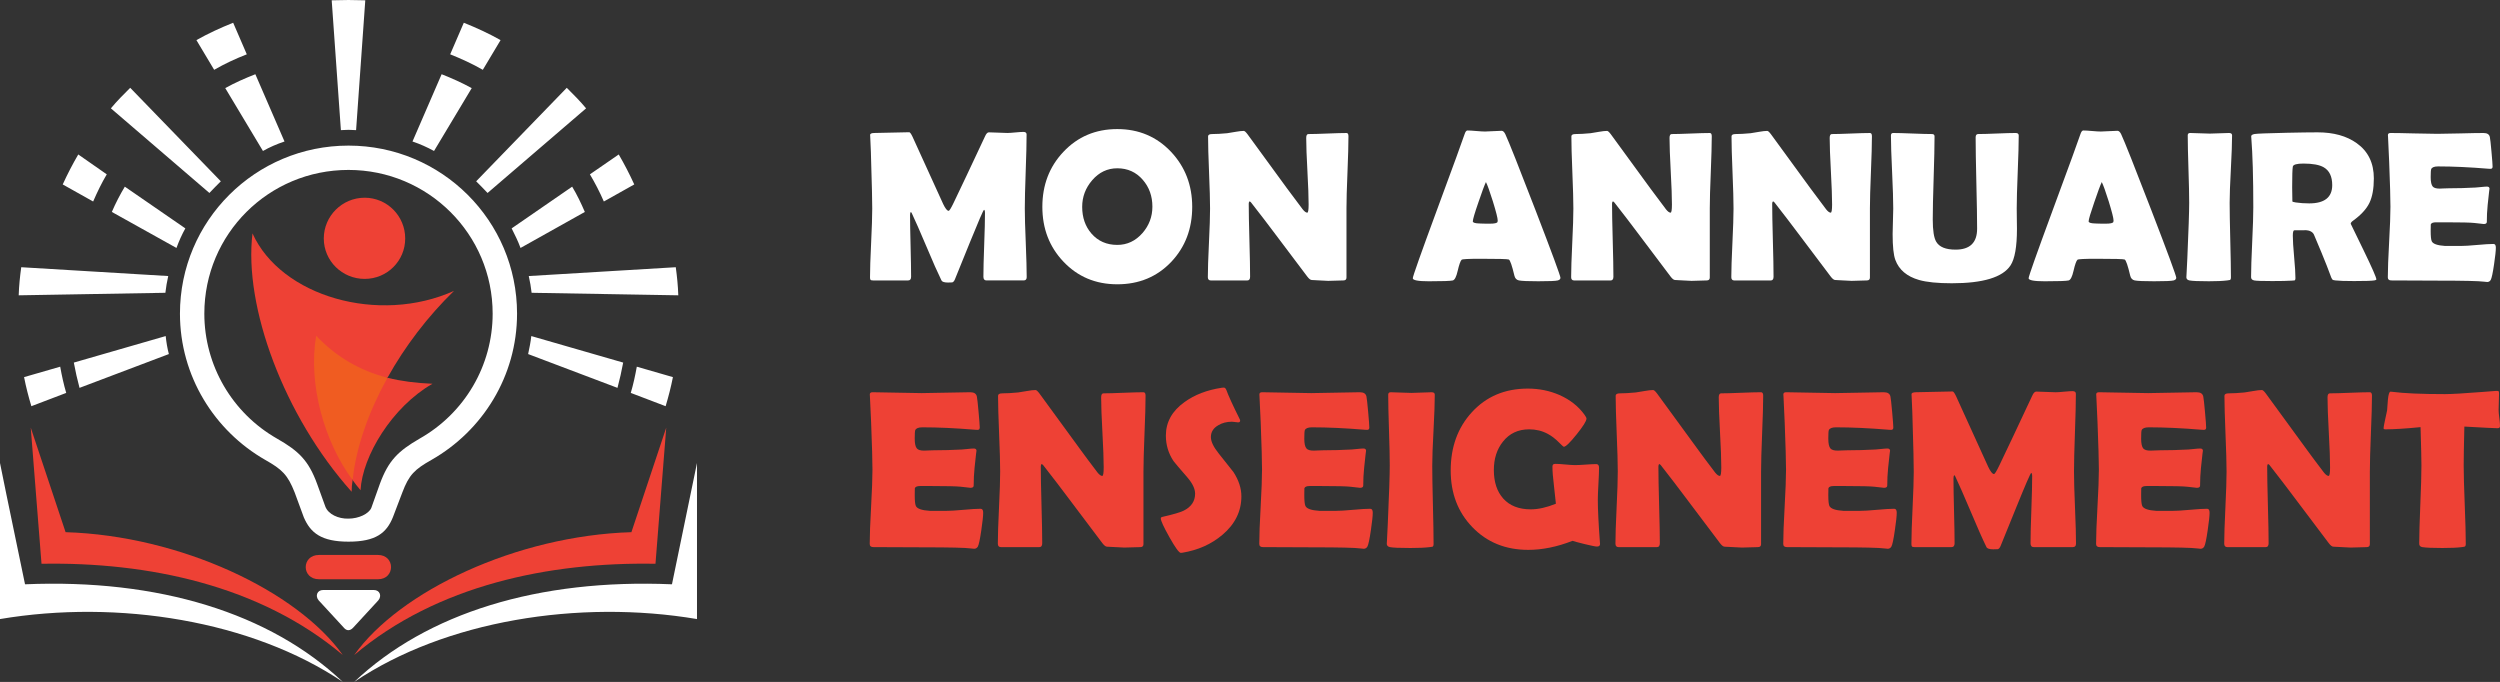
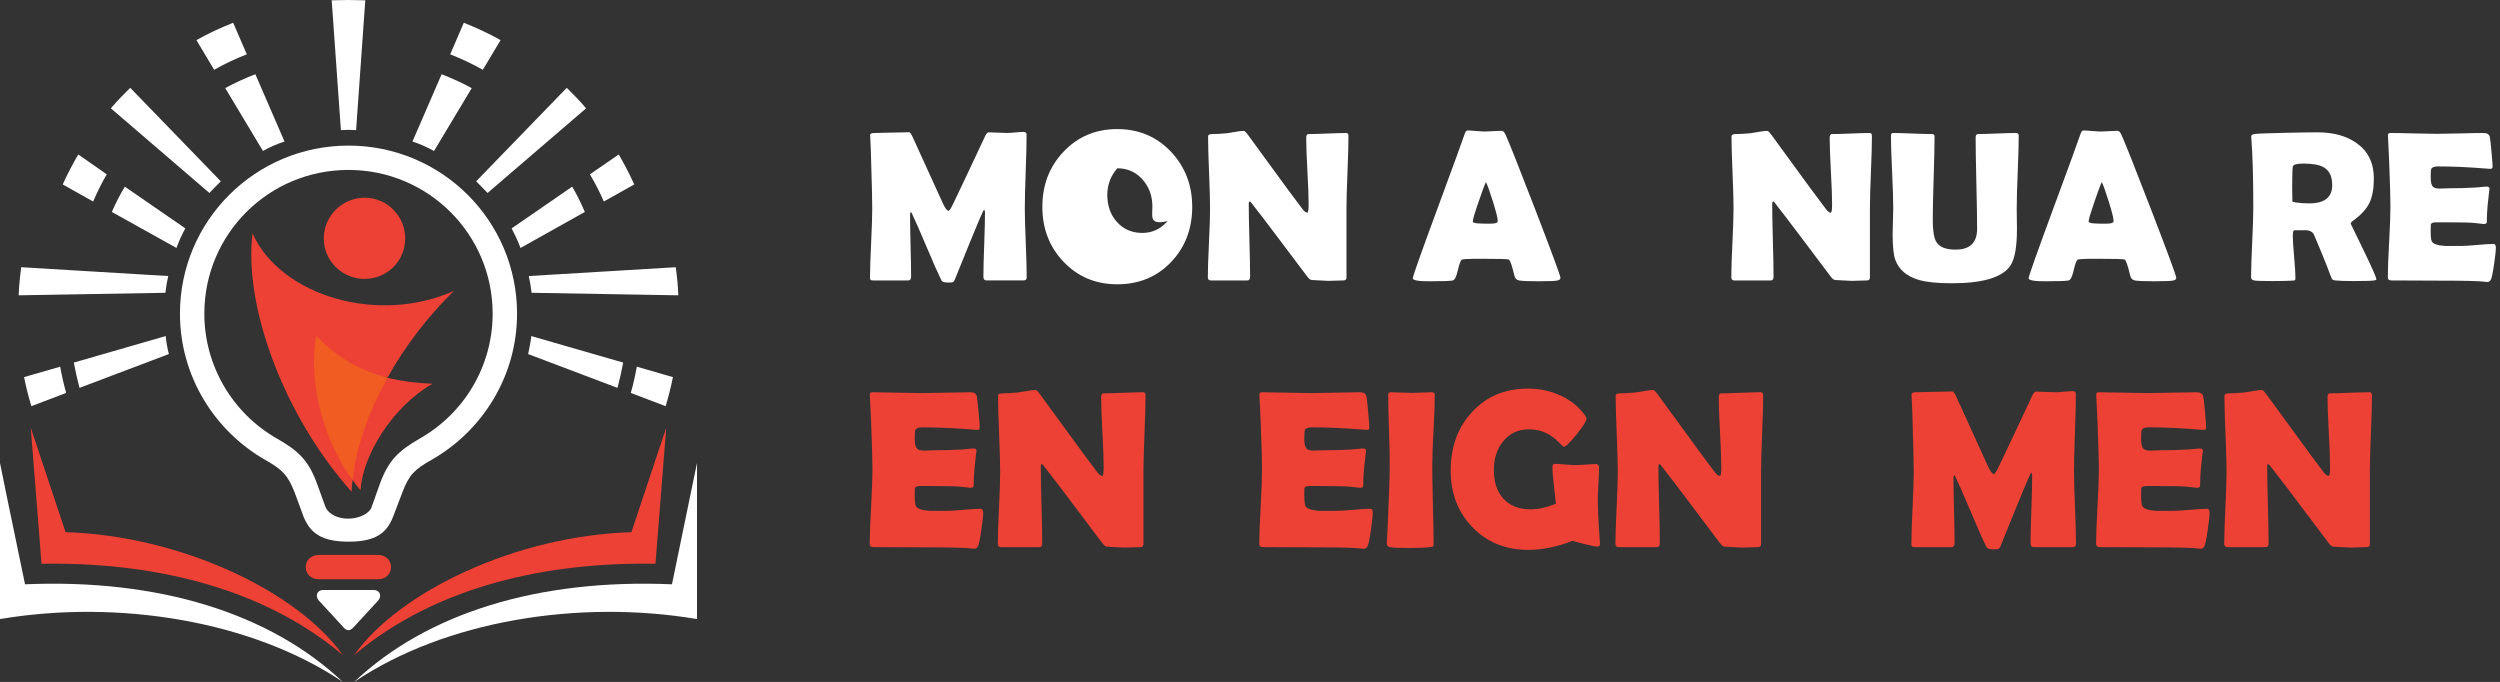
<svg xmlns="http://www.w3.org/2000/svg" version="1.1" id="Calque_1" x="0px" y="0px" width="234.436px" height="63.946px" viewBox="9.449 139.043 234.436 63.946" enable-background="new 9.449 139.043 234.436 63.946" xml:space="preserve">
  <rect x="9.449" y="139.043" width="234.436" height="63.946" fill="#333333" stroke="none" />
  <g>
    <g>
      <g>
        <path fill="#FFFFFF" d="M105.727,165.033c0,0.205-0.096,0.307-0.285,0.307h-3.49c-0.189,0-0.285-0.115-0.285-0.346     c0-0.664,0.025-1.658,0.074-2.986c0.049-1.326,0.074-2.322,0.074-2.986c0-0.189-0.029-0.291-0.09-0.305     c-0.072,0.039-0.512,1.055-1.32,3.045c-0.473,1.17-0.945,2.336-1.418,3.498c-0.066,0.152-0.148,0.24-0.247,0.266     c-0.032,0.008-0.164,0.012-0.394,0.012c-0.342,0-0.546-0.066-0.611-0.197c-0.355-0.723-0.821-1.775-1.399-3.154     c-0.618-1.459-1.081-2.514-1.39-3.164c-0.013-0.031-0.042-0.068-0.088-0.107c-0.046,0.059-0.069,0.154-0.069,0.285     c0,0.645,0.017,1.609,0.049,2.898c0.033,1.287,0.049,2.252,0.049,2.896c0,0.23-0.092,0.346-0.276,0.346h-3.292     c-0.131,0-0.212-0.021-0.241-0.064c-0.03-0.043-0.044-0.117-0.044-0.223c0-0.715,0.034-1.791,0.104-3.227     c0.069-1.436,0.104-2.512,0.104-3.229c0-0.762-0.033-2.189-0.099-4.285c-0.007-0.547-0.036-1.357-0.089-2.436l-0.01-0.166     c-0.007-0.133,0.131-0.197,0.414-0.197c0.361,0,0.903-0.012,1.626-0.035c0.723-0.023,1.265-0.035,1.626-0.035     c0.072,0,0.174,0.139,0.306,0.414l2.877,6.316c0.204,0.428,0.375,0.641,0.512,0.641c0.072,0,0.227-0.246,0.463-0.738     c0.664-1.379,1.646-3.459,2.947-6.238c0.111-0.256,0.232-0.385,0.363-0.385c0.191,0,0.479,0.01,0.863,0.029     c0.385,0.021,0.676,0.031,0.871,0.031c0.164,0,0.416-0.018,0.756-0.051c0.338-0.031,0.588-0.049,0.754-0.049     c0.195,0,0.295,0.08,0.295,0.236c0,0.775-0.027,1.934-0.084,3.475s-0.084,2.699-0.084,3.473c0,0.717,0.029,1.791,0.09,3.223     C105.697,163.254,105.727,164.324,105.727,165.033z" />
-         <path fill="#FFFFFF" d="M121.248,158.441c0,2.049-0.654,3.768-1.961,5.154c-1.334,1.404-3.023,2.107-5.066,2.107     c-2.029,0-3.715-0.709-5.055-2.129c-1.314-1.385-1.971-3.098-1.971-5.133c0-2.043,0.656-3.762,1.971-5.154     c1.34-1.426,3.025-2.139,5.055-2.139c2.018,0,3.699,0.713,5.047,2.139C120.588,154.693,121.248,156.41,121.248,158.441z      M117.514,158.422c0-0.986-0.301-1.824-0.898-2.514c-0.623-0.723-1.422-1.084-2.395-1.084c-0.926,0-1.711,0.375-2.355,1.123     c-0.623,0.723-0.936,1.555-0.936,2.494c0,1.004,0.293,1.842,0.877,2.512c0.617,0.703,1.422,1.055,2.414,1.055     c0.928,0,1.715-0.371,2.365-1.113C117.203,160.186,117.514,159.361,117.514,158.422z" />
+         <path fill="#FFFFFF" d="M121.248,158.441c0,2.049-0.654,3.768-1.961,5.154c-1.334,1.404-3.023,2.107-5.066,2.107     c-2.029,0-3.715-0.709-5.055-2.129c-1.314-1.385-1.971-3.098-1.971-5.133c0-2.043,0.656-3.762,1.971-5.154     c1.34-1.426,3.025-2.139,5.055-2.139c2.018,0,3.699,0.713,5.047,2.139C120.588,154.693,121.248,156.41,121.248,158.441z      M117.514,158.422c0-0.986-0.301-1.824-0.898-2.514c-0.623-0.723-1.422-1.084-2.395-1.084c-0.623,0.723-0.936,1.555-0.936,2.494c0,1.004,0.293,1.842,0.877,2.512c0.617,0.703,1.422,1.055,2.414,1.055     c0.928,0,1.715-0.371,2.365-1.113C117.203,160.186,117.514,159.361,117.514,158.422z" />
        <path fill="#FFFFFF" d="M135.9,151.818c0,0.75-0.031,1.875-0.092,3.375c-0.063,1.502-0.094,2.631-0.094,3.385v6.494     c0,0.178-0.096,0.268-0.287,0.268c-0.156,0-0.395,0.006-0.715,0.02c-0.318,0.012-0.557,0.02-0.713,0.02     c-0.172,0-0.428-0.014-0.77-0.039c-0.342-0.027-0.598-0.041-0.768-0.041c-0.119,0-0.26-0.107-0.424-0.324     c-0.475-0.637-1.539-2.051-3.193-4.238c-0.453-0.611-1.143-1.51-2.07-2.699c-0.025-0.039-0.074-0.08-0.146-0.119     c-0.053,0.047-0.08,0.119-0.08,0.217c0,0.764,0.021,1.906,0.064,3.43c0.043,1.525,0.064,2.668,0.064,3.43     c0,0.23-0.09,0.346-0.266,0.346h-3.41c-0.191,0-0.287-0.102-0.287-0.307c0-0.709,0.035-1.779,0.104-3.213     c0.07-1.432,0.104-2.506,0.104-3.223c0-0.754-0.031-1.885-0.094-3.389c-0.063-1.506-0.092-2.631-0.092-3.381     c0-0.145,0.127-0.217,0.383-0.217c0.381,0,0.852-0.025,1.41-0.078c0.131-0.014,0.391-0.057,0.777-0.129     c0.33-0.059,0.588-0.088,0.779-0.088c0.078,0,0.201,0.111,0.365,0.334l3.676,5.037c0.328,0.453,0.824,1.115,1.488,1.99     c0.164,0.203,0.305,0.305,0.424,0.305c0.084,0,0.127-0.256,0.127-0.768c0-0.691-0.037-1.729-0.113-3.115     c-0.076-1.385-0.113-2.428-0.113-3.123c0-0.244,0.068-0.365,0.207-0.365c0.395,0,0.988-0.016,1.783-0.049     s1.391-0.049,1.785-0.049C135.838,151.514,135.9,151.615,135.9,151.818z" />
        <path fill="#FFFFFF" d="M155.779,165.092c0,0.119-0.082,0.201-0.248,0.248c-0.195,0.053-0.807,0.078-1.832,0.078     c-0.939,0-1.545-0.025-1.813-0.078c-0.225-0.047-0.365-0.195-0.424-0.443c-0.225-0.947-0.398-1.453-0.523-1.518     c-0.105-0.047-0.984-0.07-2.641-0.07c-1.117,0-1.711,0.029-1.783,0.09c-0.111,0.104-0.236,0.455-0.375,1.055     c-0.125,0.545-0.275,0.84-0.453,0.887c-0.223,0.053-0.973,0.078-2.246,0.078c-1.006,0-1.508-0.096-1.508-0.285     c0-0.172,0.742-2.27,2.227-6.297c1.609-4.357,2.482-6.752,2.621-7.186c0.078-0.25,0.17-0.373,0.275-0.373     c0.178,0,0.451,0.016,0.824,0.049c0.371,0.033,0.648,0.049,0.832,0.049c0.178,0,0.438-0.012,0.783-0.035     c0.346-0.021,0.604-0.033,0.773-0.033c0.125,0,0.24,0.107,0.346,0.324c0.32,0.689,1.262,3.055,2.818,7.096     C154.996,162.793,155.779,164.916,155.779,165.092z M148.791,156.115c-0.137,0.289-0.371,0.916-0.699,1.883     c-0.355,1.023-0.531,1.625-0.531,1.803c0,0.119,0.195,0.184,0.59,0.197c0.205,0.014,0.539,0.02,1.006,0.02     c0.434,0,0.674-0.053,0.719-0.158c0.014-0.033,0.02-0.078,0.02-0.137c0-0.217-0.15-0.814-0.453-1.795     C149.146,156.982,148.93,156.379,148.791,156.115z" />
-         <path fill="#FFFFFF" d="M169.969,151.818c0,0.75-0.031,1.875-0.092,3.375c-0.063,1.502-0.094,2.631-0.094,3.385v6.494     c0,0.178-0.096,0.268-0.287,0.268c-0.156,0-0.395,0.006-0.715,0.02c-0.318,0.012-0.557,0.02-0.713,0.02     c-0.172,0-0.428-0.014-0.77-0.039c-0.342-0.027-0.598-0.041-0.768-0.041c-0.119,0-0.26-0.107-0.424-0.324     c-0.475-0.637-1.539-2.051-3.193-4.238c-0.453-0.611-1.143-1.51-2.07-2.699c-0.025-0.039-0.074-0.08-0.146-0.119     c-0.053,0.047-0.08,0.119-0.08,0.217c0,0.764,0.021,1.906,0.064,3.43c0.043,1.525,0.064,2.668,0.064,3.43     c0,0.23-0.09,0.346-0.266,0.346h-3.41c-0.191,0-0.287-0.102-0.287-0.307c0-0.709,0.035-1.779,0.104-3.213     c0.07-1.432,0.104-2.506,0.104-3.223c0-0.754-0.031-1.885-0.094-3.389c-0.063-1.506-0.092-2.631-0.092-3.381     c0-0.145,0.127-0.217,0.383-0.217c0.381,0,0.852-0.025,1.41-0.078c0.131-0.014,0.391-0.057,0.777-0.129     c0.33-0.059,0.588-0.088,0.779-0.088c0.078,0,0.201,0.111,0.365,0.334l3.676,5.037c0.328,0.453,0.824,1.115,1.488,1.99     c0.164,0.203,0.305,0.305,0.424,0.305c0.084,0,0.127-0.256,0.127-0.768c0-0.691-0.037-1.729-0.113-3.115     c-0.076-1.385-0.113-2.428-0.113-3.123c0-0.244,0.068-0.365,0.207-0.365c0.395,0,0.988-0.016,1.783-0.049     s1.391-0.049,1.785-0.049C169.906,151.514,169.969,151.615,169.969,151.818z" />
        <path fill="#FFFFFF" d="M184.988,151.818c0,0.75-0.031,1.875-0.094,3.375c-0.063,1.502-0.094,2.631-0.094,3.385v6.494     c0,0.178-0.096,0.268-0.285,0.268c-0.158,0-0.396,0.006-0.715,0.02c-0.318,0.012-0.557,0.02-0.715,0.02     c-0.17,0-0.428-0.014-0.768-0.039c-0.342-0.027-0.6-0.041-0.77-0.041c-0.117,0-0.26-0.107-0.424-0.324     c-0.473-0.637-1.537-2.051-3.193-4.238c-0.453-0.611-1.143-1.51-2.068-2.699c-0.027-0.039-0.076-0.08-0.148-0.119     c-0.053,0.047-0.078,0.119-0.078,0.217c0,0.764,0.021,1.906,0.063,3.43c0.043,1.525,0.064,2.668,0.064,3.43     c0,0.23-0.088,0.346-0.266,0.346h-3.41c-0.189,0-0.285-0.102-0.285-0.307c0-0.709,0.035-1.779,0.104-3.213     c0.068-1.432,0.104-2.506,0.104-3.223c0-0.754-0.031-1.885-0.094-3.389c-0.063-1.506-0.094-2.631-0.094-3.381     c0-0.145,0.129-0.217,0.385-0.217c0.381,0,0.85-0.025,1.408-0.078c0.133-0.014,0.391-0.057,0.779-0.129     c0.328-0.059,0.588-0.088,0.779-0.088c0.078,0,0.199,0.111,0.363,0.334l3.676,5.037c0.328,0.453,0.824,1.115,1.488,1.99     c0.164,0.203,0.307,0.305,0.424,0.305c0.086,0,0.129-0.256,0.129-0.768c0-0.691-0.039-1.729-0.113-3.115     c-0.076-1.385-0.113-2.428-0.113-3.123c0-0.244,0.068-0.365,0.207-0.365c0.393,0,0.988-0.016,1.783-0.049     s1.389-0.049,1.783-0.049C184.926,151.514,184.988,151.615,184.988,151.818z" />
        <path fill="#FFFFFF" d="M198.588,160.5c0,1.676-0.201,2.818-0.602,3.43c-0.736,1.117-2.572,1.676-5.508,1.676     c-1.328,0-2.35-0.102-3.066-0.307c-1.143-0.328-1.885-0.955-2.227-1.881c-0.17-0.453-0.256-1.262-0.256-2.424     c0-0.27,0.01-0.672,0.029-1.203c0.02-0.533,0.029-0.93,0.029-1.193c0-0.762-0.035-1.904-0.107-3.428     c-0.072-1.525-0.109-2.664-0.109-3.42c0-0.158,0.07-0.236,0.207-0.236c0.4,0,1.008,0.016,1.818,0.049s1.418,0.049,1.818,0.049     c0.164,0,0.246,0.072,0.246,0.217c0,0.867-0.027,2.166-0.084,3.898c-0.055,1.73-0.084,3.029-0.084,3.896     c0,1.031,0.109,1.729,0.326,2.09c0.289,0.492,0.893,0.738,1.813,0.738c1.348,0,2.021-0.652,2.021-1.961     c0-0.953-0.023-2.381-0.07-4.287c-0.045-1.904-0.068-3.334-0.068-4.287c0-0.203,0.082-0.305,0.246-0.305     c0.389,0,0.973-0.016,1.754-0.049c0.783-0.033,1.367-0.049,1.754-0.049c0.191,0,0.287,0.078,0.287,0.236     c0,0.756-0.031,1.895-0.094,3.42c-0.063,1.523-0.094,2.666-0.094,3.428c0,0.211,0.002,0.527,0.01,0.951     C198.584,159.973,198.588,160.291,198.588,160.5z" />
        <path fill="#FFFFFF" d="M213.527,165.092c0,0.119-0.082,0.201-0.246,0.248c-0.197,0.053-0.809,0.078-1.834,0.078     c-0.939,0-1.543-0.025-1.813-0.078c-0.223-0.047-0.365-0.195-0.424-0.443c-0.223-0.947-0.396-1.453-0.521-1.518     c-0.105-0.047-0.986-0.07-2.643-0.07c-1.115,0-1.711,0.029-1.783,0.09c-0.111,0.104-0.236,0.455-0.373,1.055     c-0.125,0.545-0.277,0.84-0.455,0.887c-0.223,0.053-0.971,0.078-2.246,0.078c-1.006,0-1.508-0.096-1.508-0.285     c0-0.172,0.742-2.27,2.227-6.297c1.609-4.357,2.484-6.752,2.621-7.186c0.08-0.25,0.172-0.373,0.277-0.373     c0.178,0,0.451,0.016,0.822,0.049s0.648,0.049,0.832,0.049c0.178,0,0.439-0.012,0.785-0.035c0.344-0.021,0.602-0.033,0.773-0.033     c0.123,0,0.238,0.107,0.344,0.324c0.322,0.689,1.262,3.055,2.818,7.096C212.746,162.793,213.527,164.916,213.527,165.092z      M206.541,156.115c-0.139,0.289-0.371,0.916-0.699,1.883c-0.355,1.023-0.533,1.625-0.533,1.803c0,0.119,0.197,0.184,0.592,0.197     c0.203,0.014,0.539,0.02,1.004,0.02c0.434,0,0.674-0.053,0.721-0.158c0.012-0.033,0.02-0.078,0.02-0.137     c0-0.217-0.152-0.814-0.453-1.795C206.895,156.982,206.678,156.379,206.541,156.115z" />
-         <path fill="#FFFFFF" d="M218.533,158.057c0,0.775,0.02,1.941,0.059,3.498s0.061,2.723,0.061,3.498     c0,0.133-0.031,0.215-0.09,0.246c-0.014,0.008-0.098,0.021-0.256,0.041c-0.428,0.053-0.998,0.078-1.715,0.078     c-0.959,0-1.57-0.025-1.834-0.078c-0.189-0.041-0.285-0.143-0.285-0.307c0,0.105,0.029-0.473,0.09-1.734     c0.117-2.66,0.176-4.408,0.176-5.242c0-0.703-0.021-1.758-0.068-3.164c-0.045-1.406-0.068-2.459-0.068-3.162     c0-0.145,0.074-0.217,0.227-0.217c0.203,0,0.51,0.01,0.922,0.029c0.41,0.02,0.717,0.029,0.92,0.029     c0.205,0,0.504-0.01,0.902-0.029s0.697-0.029,0.902-0.029c0.189,0,0.285,0.072,0.285,0.217c0,0.703-0.037,1.756-0.113,3.162     S218.533,157.354,218.533,158.057z" />
        <path fill="#FFFFFF" d="M232.291,165.24c0,0.047-0.066,0.08-0.197,0.1c-0.25,0.039-0.877,0.059-1.883,0.059     c-0.861,0-1.445-0.02-1.754-0.059c-0.145-0.02-0.227-0.037-0.246-0.051c-0.039-0.02-0.086-0.084-0.139-0.197     c-0.098-0.256-0.242-0.637-0.434-1.143c-0.256-0.656-0.656-1.625-1.201-2.906c-0.119-0.256-0.391-0.398-0.818-0.424     c0.197,0.014-0.141,0.02-1.016,0.02c-0.098,0-0.146,0.168-0.146,0.502c0,0.447,0.041,1.113,0.123,2     c0.082,0.889,0.123,1.555,0.123,2.002c0,0.111-0.029,0.178-0.09,0.197c-0.092,0.006-0.184,0.012-0.275,0.02     c-0.389,0.025-0.992,0.039-1.813,0.039c-0.939,0-1.506-0.02-1.695-0.059c-0.191-0.041-0.287-0.143-0.287-0.307     c0-0.723,0.035-1.813,0.104-3.271c0.07-1.459,0.104-2.553,0.104-3.281c0-2.779-0.063-4.947-0.186-6.504l-0.012-0.139     c-0.006-0.111,0.098-0.188,0.311-0.227c0.215-0.039,1.219-0.078,3.012-0.117c1.215-0.027,2.184-0.041,2.906-0.041     c1.498,0,2.721,0.34,3.666,1.016c1.072,0.762,1.607,1.863,1.607,3.301c0,0.959-0.139,1.725-0.414,2.297s-0.785,1.127-1.527,1.666     c-0.152,0.105-0.227,0.203-0.227,0.295c0-0.006,0.4,0.818,1.201,2.473C231.891,164.156,232.291,165.07,232.291,165.24z      M228.152,156.4c0-0.801-0.264-1.355-0.789-1.664c-0.408-0.238-1.045-0.355-1.912-0.355c-0.623,0-0.955,0.096-0.994,0.285     c-0.041,0.225-0.061,0.867-0.061,1.932c0,0.152,0.004,0.375,0.01,0.67c0.008,0.297,0.01,0.516,0.01,0.66     c0,0.033,0.105,0.066,0.316,0.1c0.4,0.059,0.82,0.088,1.262,0.088C227.432,158.115,228.152,157.545,228.152,156.4z" />
        <path fill="#FFFFFF" d="M243.496,162.273c0,0.283-0.057,0.803-0.168,1.559c-0.119,0.82-0.225,1.311-0.316,1.467     c-0.078,0.125-0.186,0.188-0.324,0.188c-0.059,0-0.158-0.01-0.295-0.029c-0.48-0.064-1.881-0.098-4.199-0.098     c-0.506,0-1.258-0.004-2.256-0.01c-1-0.008-1.748-0.01-2.248-0.01c-0.217,0-0.324-0.096-0.324-0.287     c0-0.734,0.041-1.84,0.123-3.316c0.082-1.475,0.123-2.58,0.123-3.314c0-0.75-0.039-2.146-0.119-4.189     c-0.02-0.525-0.055-1.311-0.107-2.355l-0.01-0.137c-0.014-0.152,0.068-0.227,0.246-0.227c0.486,0,1.217,0.012,2.193,0.039     c0.975,0.025,1.705,0.039,2.191,0.039c0.48,0,1.203-0.014,2.168-0.039c0.967-0.027,1.689-0.039,2.168-0.039     c0.342,0,0.539,0.127,0.592,0.383c0.033,0.152,0.084,0.609,0.152,1.375c0.07,0.766,0.104,1.23,0.104,1.395     c0,0.139-0.064,0.207-0.197,0.207c-0.039,0-0.107-0.002-0.207-0.01c-1.746-0.145-3.316-0.217-4.709-0.217     c-0.35,0-0.563,0.082-0.641,0.246c-0.033,0.08-0.051,0.332-0.051,0.76c0,0.447,0.066,0.742,0.197,0.887     c0.111,0.125,0.326,0.188,0.641,0.188c0.066,0,0.193-0.006,0.385-0.016s0.348-0.014,0.473-0.014c0.828,0,1.666-0.023,2.514-0.07     c0.072-0.006,0.252-0.021,0.541-0.049c0.225-0.025,0.402-0.039,0.533-0.039c0.158,0,0.236,0.076,0.236,0.227     c0-0.139-0.059,0.365-0.178,1.508c-0.053,0.525-0.078,1.051-0.078,1.576c0,0.133-0.096,0.197-0.287,0.197l-0.887-0.098     c-0.373-0.041-1.229-0.061-2.563-0.061h-1.043c-0.27,0-0.428,0.066-0.475,0.197c-0.006,0.033-0.01,0.236-0.01,0.611     c0,0.5,0.033,0.822,0.1,0.967c0.111,0.248,0.531,0.396,1.262,0.443c-0.014,0,0.465,0,1.438,0c0.35,0,0.865-0.031,1.553-0.094     c0.686-0.063,1.201-0.094,1.543-0.094C243.424,161.92,243.496,162.037,243.496,162.273z" />
      </g>
      <g>
        <path fill="#EE4135" d="M101.646,187.128c0,0.297-0.059,0.844-0.176,1.637c-0.123,0.863-0.234,1.377-0.33,1.543     c-0.084,0.131-0.197,0.195-0.342,0.195c-0.063,0-0.166-0.01-0.311-0.031c-0.504-0.068-1.975-0.104-4.41-0.104     c-0.531,0-1.321-0.002-2.37-0.01c-1.049-0.008-1.836-0.01-2.36-0.01c-0.228,0-0.341-0.1-0.341-0.301     c0-0.773,0.043-1.934,0.129-3.482c0.086-1.551,0.129-2.711,0.129-3.484c0-0.785-0.042-2.252-0.125-4.398     c-0.021-0.553-0.059-1.377-0.114-2.475l-0.01-0.145c-0.014-0.158,0.072-0.238,0.259-0.238c0.51,0,1.278,0.014,2.303,0.041     c1.024,0.027,1.792,0.041,2.303,0.041c0.503,0,1.263-0.014,2.276-0.041c1.016-0.027,1.774-0.041,2.277-0.041     c0.359,0,0.566,0.135,0.621,0.404c0.035,0.158,0.088,0.639,0.16,1.443s0.109,1.293,0.109,1.465c0,0.145-0.068,0.217-0.207,0.217     c-0.041,0-0.113-0.004-0.217-0.01c-1.836-0.152-3.485-0.229-4.948-0.229c-0.366,0-0.59,0.086-0.673,0.26     c-0.035,0.082-0.052,0.348-0.052,0.797c0,0.469,0.069,0.779,0.207,0.932c0.117,0.131,0.342,0.197,0.673,0.197     c0.069,0,0.204-0.006,0.404-0.016c0.2-0.012,0.366-0.016,0.497-0.016c0.87,0,1.75-0.025,2.64-0.072     c0.076-0.008,0.266-0.025,0.569-0.053c0.234-0.027,0.42-0.041,0.559-0.041c0.166,0,0.248,0.078,0.248,0.238     c0-0.145-0.061,0.383-0.186,1.584c-0.055,0.551-0.082,1.104-0.082,1.656c0,0.137-0.102,0.207-0.301,0.207l-0.932-0.104     c-0.394-0.041-1.291-0.063-2.691-0.063h-1.097c-0.283,0-0.449,0.068-0.497,0.207c-0.007,0.035-0.01,0.248-0.01,0.641     c0,0.525,0.035,0.863,0.104,1.016c0.117,0.262,0.559,0.418,1.325,0.465c-0.014,0,0.49,0,1.512,0c0.365,0,0.908-0.031,1.63-0.098     c0.72-0.066,1.261-0.098,1.62-0.098C101.57,186.757,101.646,186.88,101.646,187.128z" />
        <path fill="#EE4135" d="M116.873,176.146c0,0.787-0.031,1.969-0.098,3.545c-0.064,1.578-0.098,2.764-0.098,3.557v6.822     c0,0.186-0.1,0.279-0.301,0.279c-0.166,0-0.416,0.006-0.75,0.02c-0.336,0.014-0.586,0.021-0.75,0.021     c-0.18,0-0.449-0.014-0.809-0.041s-0.627-0.041-0.807-0.041c-0.125,0-0.273-0.115-0.445-0.342     c-0.496-0.67-1.615-2.154-3.354-4.451c-0.477-0.643-1.201-1.588-2.174-2.836c-0.027-0.043-0.08-0.084-0.156-0.125     c-0.055,0.049-0.082,0.125-0.082,0.229c0,0.799,0.021,2,0.066,3.602s0.068,2.801,0.068,3.602c0,0.242-0.094,0.363-0.279,0.363     h-3.582c-0.201,0-0.301-0.107-0.301-0.322c0-0.744,0.037-1.869,0.109-3.373c0.072-1.506,0.109-2.633,0.109-3.385     c0-0.795-0.033-1.982-0.1-3.563c-0.064-1.58-0.098-2.764-0.098-3.551c0-0.15,0.135-0.227,0.404-0.227     c0.398,0,0.893-0.027,1.479-0.084c0.139-0.014,0.412-0.059,0.818-0.133c0.346-0.063,0.617-0.094,0.818-0.094     c0.082,0,0.211,0.117,0.383,0.352l3.861,5.289c0.344,0.477,0.865,1.174,1.563,2.092c0.172,0.215,0.32,0.32,0.445,0.32     c0.09,0,0.135-0.268,0.135-0.807c0-0.725-0.041-1.814-0.119-3.271c-0.08-1.455-0.119-2.549-0.119-3.281     c0-0.256,0.072-0.383,0.217-0.383c0.414,0,1.039-0.018,1.875-0.053c0.834-0.033,1.459-0.051,1.873-0.051     C116.809,175.825,116.873,175.933,116.873,176.146z" />
-         <path fill="#EE4135" d="M125.859,185.587c0,1.4-0.59,2.602-1.77,3.602c-1.035,0.883-2.295,1.445-3.779,1.688     c-0.055,0.008-0.1,0.01-0.135,0.01c-0.158,0-0.51-0.484-1.055-1.453c-0.547-0.971-0.818-1.563-0.818-1.775     c0-0.076,0.051-0.125,0.154-0.145c1.002-0.229,1.664-0.422,1.988-0.58c0.717-0.359,1.076-0.891,1.076-1.594     c0-0.449-0.234-0.949-0.703-1.502c-0.814-0.938-1.256-1.459-1.326-1.563c-0.475-0.719-0.713-1.512-0.713-2.381     c0-1.264,0.582-2.313,1.748-3.146c0.953-0.691,2.123-1.139,3.51-1.346c0.076-0.008,0.135-0.012,0.176-0.012     c0.104,0,0.188,0.084,0.248,0.248c0.18,0.504,0.598,1.416,1.254,2.734c0.02,0.041,0.031,0.076,0.031,0.104     c0,0.117-0.063,0.176-0.188,0.176c-0.055,0-0.148-0.012-0.279-0.031c-0.131-0.021-0.23-0.031-0.301-0.031     c-0.496,0-0.932,0.113-1.303,0.342c-0.449,0.262-0.674,0.627-0.674,1.098c0,0.42,0.248,0.938,0.746,1.553     c0.875,1.104,1.334,1.684,1.377,1.738C125.613,184.079,125.859,184.835,125.859,185.587z" />
        <path fill="#EE4135" d="M138.178,187.128c0,0.297-0.059,0.844-0.176,1.637c-0.125,0.863-0.234,1.377-0.332,1.543     c-0.082,0.131-0.195,0.195-0.342,0.195c-0.061,0-0.164-0.01-0.311-0.031c-0.504-0.068-1.973-0.104-4.408-0.104     c-0.533,0-1.322-0.002-2.371-0.01s-1.836-0.01-2.359-0.01c-0.229,0-0.342-0.1-0.342-0.301c0-0.773,0.043-1.934,0.129-3.482     c0.086-1.551,0.129-2.711,0.129-3.484c0-0.785-0.041-2.252-0.123-4.398c-0.021-0.553-0.061-1.377-0.115-2.475l-0.01-0.145     c-0.014-0.158,0.072-0.238,0.258-0.238c0.512,0,1.279,0.014,2.305,0.041c1.023,0.027,1.791,0.041,2.303,0.041     c0.504,0,1.262-0.014,2.277-0.041c1.014-0.027,1.773-0.041,2.277-0.041c0.359,0,0.566,0.135,0.621,0.404     c0.033,0.158,0.088,0.639,0.16,1.443s0.109,1.293,0.109,1.465c0,0.145-0.07,0.217-0.207,0.217c-0.043,0-0.115-0.004-0.219-0.01     c-1.836-0.152-3.484-0.229-4.947-0.229c-0.365,0-0.59,0.086-0.672,0.26c-0.035,0.082-0.053,0.348-0.053,0.797     c0,0.469,0.068,0.779,0.207,0.932c0.117,0.131,0.342,0.197,0.672,0.197c0.07,0,0.205-0.006,0.404-0.016     c0.201-0.012,0.365-0.016,0.498-0.016c0.869,0,1.748-0.025,2.639-0.072c0.076-0.008,0.266-0.025,0.57-0.053     c0.234-0.027,0.42-0.041,0.559-0.041c0.166,0,0.248,0.078,0.248,0.238c0-0.145-0.063,0.383-0.186,1.584     c-0.057,0.551-0.084,1.104-0.084,1.656c0,0.137-0.1,0.207-0.301,0.207l-0.932-0.104c-0.393-0.041-1.289-0.063-2.691-0.063h-1.096     c-0.283,0-0.449,0.068-0.498,0.207c-0.006,0.035-0.01,0.248-0.01,0.641c0,0.525,0.035,0.863,0.104,1.016     c0.117,0.262,0.559,0.418,1.324,0.465c-0.014,0,0.49,0,1.512,0c0.365,0,0.91-0.031,1.631-0.098s1.262-0.098,1.619-0.098     C138.102,186.757,138.178,186.88,138.178,187.128z" />
        <path fill="#EE4135" d="M143.758,182.698c0,0.814,0.02,2.039,0.061,3.676c0.043,1.635,0.063,2.859,0.063,3.674     c0,0.139-0.031,0.225-0.092,0.26c-0.016,0.006-0.104,0.02-0.27,0.041c-0.449,0.055-1.049,0.082-1.801,0.082     c-1.008,0-1.65-0.027-1.926-0.082c-0.201-0.041-0.301-0.148-0.301-0.322c0,0.111,0.031-0.496,0.094-1.82     c0.123-2.795,0.186-4.631,0.186-5.508c0-0.738-0.023-1.846-0.072-3.322s-0.072-2.584-0.072-3.324c0-0.15,0.08-0.227,0.238-0.227     c0.213,0,0.537,0.01,0.967,0.031c0.432,0.02,0.754,0.031,0.969,0.031c0.213,0,0.529-0.012,0.947-0.031     c0.418-0.021,0.732-0.031,0.947-0.031c0.199,0,0.299,0.076,0.299,0.227c0,0.74-0.039,1.848-0.117,3.324     C143.797,180.853,143.758,181.96,143.758,182.698z" />
        <path fill="#EE4135" d="M159.492,190.017c0.014,0.188-0.084,0.279-0.291,0.279c-0.131,0-0.508-0.076-1.133-0.227     c-0.625-0.152-1.01-0.256-1.154-0.311c-1.443,0.564-2.826,0.848-4.15,0.848c-2.133,0-3.883-0.711-5.248-2.133     c-1.354-1.4-2.029-3.17-2.029-5.309c0-2.189,0.654-4.004,1.967-5.445c1.352-1.49,3.107-2.236,5.268-2.236     c1.049,0,2.037,0.199,2.961,0.6c1,0.443,1.787,1.064,2.361,1.863c0.117,0.166,0.176,0.283,0.176,0.354     c0,0.221-0.311,0.715-0.928,1.484s-1.016,1.154-1.195,1.154c-0.041,0-0.199-0.141-0.477-0.424     c-0.338-0.338-0.682-0.602-1.035-0.787c-0.523-0.283-1.104-0.424-1.738-0.424c-1.035,0-1.857,0.387-2.463,1.158     c-0.566,0.711-0.85,1.598-0.85,2.66c0,1.125,0.293,2.016,0.879,2.672c0.607,0.676,1.467,1.014,2.578,1.014     c0.705,0,1.49-0.176,2.361-0.527c-0.021-0.229-0.084-0.809-0.188-1.738c-0.09-0.719-0.135-1.299-0.135-1.74     c0-0.131,0.045-0.211,0.135-0.238c0.035-0.014,0.09-0.02,0.166-0.02c0.199,0,0.502,0.018,0.906,0.057     c0.402,0.037,0.709,0.057,0.916,0.057c0.221,0,0.551-0.016,0.994-0.047c0.441-0.031,0.771-0.047,0.992-0.047     c0.174,0,0.26,0.115,0.26,0.342c0,0.332-0.02,0.832-0.057,1.502c-0.039,0.668-0.057,1.168-0.057,1.5     c0,0.891,0.064,2.223,0.195,3.996L159.492,190.017z" />
        <path fill="#EE4135" d="M174.791,176.146c0,0.787-0.033,1.969-0.1,3.545c-0.064,1.578-0.098,2.764-0.098,3.557v6.822     c0,0.186-0.1,0.279-0.301,0.279c-0.166,0-0.416,0.006-0.75,0.02s-0.584,0.021-0.75,0.021c-0.18,0-0.449-0.014-0.809-0.041     c-0.357-0.027-0.627-0.041-0.807-0.041c-0.125,0-0.273-0.115-0.445-0.342c-0.496-0.67-1.615-2.154-3.354-4.451     c-0.477-0.643-1.201-1.588-2.174-2.836c-0.027-0.043-0.08-0.084-0.156-0.125c-0.055,0.049-0.082,0.125-0.082,0.229     c0,0.799,0.021,2,0.066,3.602s0.068,2.801,0.068,3.602c0,0.242-0.094,0.363-0.279,0.363h-3.582c-0.199,0-0.301-0.107-0.301-0.322     c0-0.744,0.037-1.869,0.109-3.373c0.072-1.506,0.109-2.633,0.109-3.385c0-0.795-0.033-1.982-0.1-3.563     c-0.064-1.58-0.098-2.764-0.098-3.551c0-0.15,0.135-0.227,0.404-0.227c0.4,0,0.893-0.027,1.48-0.084     c0.137-0.014,0.41-0.059,0.816-0.133c0.346-0.063,0.617-0.094,0.818-0.094c0.082,0,0.211,0.117,0.383,0.352l3.861,5.289     c0.346,0.477,0.865,1.174,1.563,2.092c0.172,0.215,0.32,0.32,0.445,0.32c0.09,0,0.135-0.268,0.135-0.807     c0-0.725-0.039-1.814-0.119-3.271c-0.08-1.455-0.119-2.549-0.119-3.281c0-0.256,0.072-0.383,0.217-0.383     c0.414,0,1.039-0.018,1.875-0.053c0.834-0.033,1.459-0.051,1.873-0.051C174.725,175.825,174.791,175.933,174.791,176.146z" />
-         <path fill="#EE4135" d="M187.314,187.128c0,0.297-0.059,0.844-0.176,1.637c-0.123,0.863-0.234,1.377-0.33,1.543     c-0.084,0.131-0.197,0.195-0.342,0.195c-0.063,0-0.166-0.01-0.311-0.031c-0.504-0.068-1.975-0.104-4.41-0.104     c-0.531,0-1.322-0.002-2.371-0.01s-1.834-0.01-2.359-0.01c-0.229,0-0.342-0.1-0.342-0.301c0-0.773,0.043-1.934,0.129-3.482     c0.088-1.551,0.131-2.711,0.131-3.484c0-0.785-0.043-2.252-0.125-4.398c-0.021-0.553-0.059-1.377-0.113-2.475l-0.012-0.145     c-0.014-0.158,0.074-0.238,0.26-0.238c0.51,0,1.277,0.014,2.303,0.041s1.793,0.041,2.303,0.041c0.504,0,1.264-0.014,2.277-0.041     c1.016-0.027,1.773-0.041,2.277-0.041c0.359,0,0.566,0.135,0.621,0.404c0.035,0.158,0.088,0.639,0.16,1.443     c0.074,0.805,0.109,1.293,0.109,1.465c0,0.145-0.068,0.217-0.207,0.217c-0.041,0-0.113-0.004-0.217-0.01     c-1.836-0.152-3.484-0.229-4.949-0.229c-0.365,0-0.59,0.086-0.672,0.26c-0.035,0.082-0.051,0.348-0.051,0.797     c0,0.469,0.068,0.779,0.205,0.932c0.119,0.131,0.342,0.197,0.674,0.197c0.068,0,0.203-0.006,0.404-0.016     c0.199-0.012,0.365-0.016,0.496-0.016c0.869,0,1.75-0.025,2.641-0.072c0.074-0.008,0.266-0.025,0.568-0.053     c0.234-0.027,0.422-0.041,0.559-0.041c0.166,0,0.248,0.078,0.248,0.238c0-0.145-0.061,0.383-0.186,1.584     c-0.055,0.551-0.082,1.104-0.082,1.656c0,0.137-0.102,0.207-0.301,0.207l-0.932-0.104c-0.393-0.041-1.291-0.063-2.691-0.063     h-1.098c-0.283,0-0.449,0.068-0.496,0.207c-0.008,0.035-0.01,0.248-0.01,0.641c0,0.525,0.033,0.863,0.102,1.016     c0.119,0.262,0.561,0.418,1.326,0.465c-0.014,0,0.49,0,1.512,0c0.365,0,0.908-0.031,1.629-0.098     c0.723-0.066,1.262-0.098,1.621-0.098C187.24,186.757,187.314,186.88,187.314,187.128z" />
        <path fill="#EE4135" d="M204.125,190.026c0,0.215-0.1,0.322-0.299,0.322h-3.664c-0.201,0-0.301-0.121-0.301-0.363     c0-0.697,0.025-1.742,0.078-3.137c0.051-1.393,0.076-2.439,0.076-3.135c0-0.201-0.029-0.309-0.092-0.322     c-0.076,0.041-0.539,1.107-1.387,3.199c-0.498,1.229-0.994,2.453-1.492,3.674c-0.068,0.16-0.154,0.252-0.258,0.279     c-0.035,0.008-0.172,0.012-0.414,0.012c-0.359,0-0.572-0.07-0.643-0.207c-0.373-0.76-0.861-1.863-1.469-3.313     c-0.648-1.533-1.137-2.641-1.461-3.322c-0.014-0.035-0.045-0.074-0.092-0.115c-0.049,0.063-0.072,0.162-0.072,0.301     c0,0.676,0.016,1.691,0.051,3.043c0.035,1.354,0.053,2.367,0.053,3.043c0,0.242-0.098,0.363-0.291,0.363h-3.457     c-0.139,0-0.223-0.023-0.254-0.068s-0.047-0.121-0.047-0.232c0-0.752,0.037-1.883,0.109-3.391s0.109-2.637,0.109-3.389     c0-0.801-0.035-2.303-0.104-4.504c-0.008-0.572-0.039-1.426-0.094-2.557l-0.01-0.176c-0.008-0.139,0.137-0.207,0.434-0.207     c0.381,0,0.949-0.012,1.709-0.037c0.758-0.023,1.328-0.035,1.707-0.035c0.076,0,0.184,0.145,0.322,0.434l3.021,6.637     c0.215,0.447,0.393,0.672,0.539,0.672c0.076,0,0.238-0.258,0.486-0.775c0.697-1.449,1.729-3.635,3.094-6.553     c0.117-0.27,0.246-0.404,0.385-0.404c0.199,0,0.502,0.01,0.904,0.031c0.404,0.021,0.709,0.031,0.916,0.031     c0.174,0,0.438-0.018,0.793-0.053c0.355-0.033,0.619-0.051,0.791-0.051c0.207,0,0.311,0.082,0.311,0.248     c0,0.814-0.029,2.031-0.088,3.648c-0.059,1.619-0.088,2.836-0.088,3.65c0,0.752,0.031,1.879,0.094,3.385     C204.096,188.157,204.125,189.282,204.125,190.026z" />
        <path fill="#EE4135" d="M216.65,187.128c0,0.297-0.059,0.844-0.176,1.637c-0.123,0.863-0.234,1.377-0.33,1.543     c-0.084,0.131-0.197,0.195-0.342,0.195c-0.063,0-0.166-0.01-0.311-0.031c-0.504-0.068-1.975-0.104-4.41-0.104     c-0.531,0-1.322-0.002-2.371-0.01s-1.834-0.01-2.359-0.01c-0.229,0-0.342-0.1-0.342-0.301c0-0.773,0.043-1.934,0.129-3.482     c0.088-1.551,0.131-2.711,0.131-3.484c0-0.785-0.043-2.252-0.125-4.398c-0.021-0.553-0.059-1.377-0.113-2.475l-0.012-0.145     c-0.014-0.158,0.074-0.238,0.26-0.238c0.51,0,1.277,0.014,2.303,0.041s1.793,0.041,2.303,0.041c0.504,0,1.264-0.014,2.277-0.041     c1.016-0.027,1.773-0.041,2.277-0.041c0.359,0,0.566,0.135,0.621,0.404c0.035,0.158,0.088,0.639,0.16,1.443     c0.074,0.805,0.109,1.293,0.109,1.465c0,0.145-0.068,0.217-0.207,0.217c-0.041,0-0.113-0.004-0.217-0.01     c-1.836-0.152-3.484-0.229-4.949-0.229c-0.365,0-0.59,0.086-0.672,0.26c-0.035,0.082-0.051,0.348-0.051,0.797     c0,0.469,0.068,0.779,0.205,0.932c0.119,0.131,0.342,0.197,0.674,0.197c0.068,0,0.203-0.006,0.404-0.016     c0.199-0.012,0.365-0.016,0.496-0.016c0.869,0,1.75-0.025,2.641-0.072c0.074-0.008,0.266-0.025,0.568-0.053     c0.234-0.027,0.422-0.041,0.559-0.041c0.166,0,0.248,0.078,0.248,0.238c0-0.145-0.061,0.383-0.186,1.584     c-0.055,0.551-0.082,1.104-0.082,1.656c0,0.137-0.102,0.207-0.301,0.207l-0.932-0.104c-0.393-0.041-1.291-0.063-2.691-0.063     h-1.098c-0.283,0-0.449,0.068-0.496,0.207c-0.008,0.035-0.01,0.248-0.01,0.641c0,0.525,0.033,0.863,0.102,1.016     c0.119,0.262,0.561,0.418,1.326,0.465c-0.014,0,0.49,0,1.512,0c0.365,0,0.908-0.031,1.629-0.098     c0.723-0.066,1.262-0.098,1.621-0.098C216.576,186.757,216.65,186.88,216.65,187.128z" />
        <path fill="#EE4135" d="M231.879,176.146c0,0.787-0.033,1.969-0.1,3.545c-0.064,1.578-0.098,2.764-0.098,3.557v6.822     c0,0.186-0.1,0.279-0.301,0.279c-0.166,0-0.416,0.006-0.75,0.02s-0.584,0.021-0.75,0.021c-0.18,0-0.449-0.014-0.809-0.041     c-0.357-0.027-0.627-0.041-0.807-0.041c-0.125,0-0.273-0.115-0.445-0.342c-0.496-0.67-1.615-2.154-3.354-4.451     c-0.477-0.643-1.201-1.588-2.174-2.836c-0.027-0.043-0.08-0.084-0.156-0.125c-0.055,0.049-0.082,0.125-0.082,0.229     c0,0.799,0.021,2,0.066,3.602s0.068,2.801,0.068,3.602c0,0.242-0.094,0.363-0.279,0.363h-3.582c-0.199,0-0.301-0.107-0.301-0.322     c0-0.744,0.037-1.869,0.109-3.373c0.072-1.506,0.109-2.633,0.109-3.385c0-0.795-0.033-1.982-0.1-3.563     c-0.064-1.58-0.098-2.764-0.098-3.551c0-0.15,0.135-0.227,0.404-0.227c0.4,0,0.893-0.027,1.48-0.084     c0.137-0.014,0.41-0.059,0.816-0.133c0.346-0.063,0.617-0.094,0.818-0.094c0.082,0,0.211,0.117,0.383,0.352l3.861,5.289     c0.346,0.477,0.865,1.174,1.563,2.092c0.172,0.215,0.32,0.32,0.445,0.32c0.09,0,0.135-0.268,0.135-0.807     c0-0.725-0.039-1.814-0.119-3.271c-0.08-1.455-0.119-2.549-0.119-3.281c0-0.256,0.072-0.383,0.217-0.383     c0.414,0,1.039-0.018,1.875-0.053c0.834-0.033,1.459-0.051,1.873-0.051C231.813,175.825,231.879,175.933,231.879,176.146z" />
-         <path fill="#EE4135" d="M243.885,178.993c0,0.137-0.074,0.207-0.227,0.207c-0.262,0-1.301-0.053-3.115-0.156     c-0.043,1.746-0.063,2.965-0.063,3.654c0,0.814,0.033,2.039,0.098,3.676c0.066,1.635,0.098,2.859,0.098,3.674     c0,0.131-0.029,0.215-0.092,0.248c-0.021,0.014-0.117,0.031-0.291,0.053c-0.414,0.055-1.021,0.082-1.82,0.082     c-0.891,0-1.516-0.027-1.875-0.082c-0.193-0.035-0.289-0.143-0.289-0.322c0-0.813,0.035-2.035,0.104-3.664     s0.104-2.85,0.104-3.664c0-0.537-0.027-1.738-0.082-3.602c-1.381,0.137-2.482,0.207-3.303,0.207     c-0.111,0-0.166-0.035-0.166-0.104c0-0.09,0.049-0.355,0.145-0.797c0.111-0.484,0.174-0.777,0.188-0.881     c0.02-0.324,0.045-0.648,0.072-0.973c0.047-0.518,0.131-0.777,0.248-0.777c0.014,0,0.063,0.004,0.145,0.012     c1.119,0.145,2.771,0.217,4.959,0.217c0.621,0,1.766-0.066,3.436-0.197c0.898-0.068,1.35-0.104,1.357-0.104     c0.137,0,0.217,0.01,0.238,0.027c0.02,0.016,0.033,0.084,0.041,0.201c0,0.186-0.008,0.445-0.021,0.775     c-0.014,0.367-0.02,0.625-0.02,0.777c0,0.172,0.021,0.426,0.066,0.76C243.863,178.577,243.885,178.827,243.885,178.993z" />
      </g>
    </g>
    <g>
      <path fill-rule="evenodd" clip-rule="evenodd" fill="#FFFFFF" d="M34.316,182.167c-4.754-2.725-7.992-7.85-7.992-13.712    c0-8.707,7.071-15.758,15.806-15.758c8.734,0,15.805,7.051,15.805,15.758c0,5.862-3.238,10.987-8.022,13.712    c-1.573,0.889-2.109,1.391-2.733,3.051l-0.892,2.34c-0.594,1.451-1.574,2.279-4.158,2.279c-2.555,0-3.565-0.828-4.19-2.279    l-0.861-2.34C36.425,183.558,35.891,183.056,34.316,182.167L34.316,182.167z M29.532,145.59l-1.664-2.785    c1.099-0.621,2.258-1.154,3.446-1.629l1.278,2.961C31.523,144.553,30.513,145.027,29.532,145.59L29.532,145.59z M24.987,170.557    c0.059,0.563,0.148,1.126,0.297,1.688l-8.378,3.17c-0.208-0.771-0.386-1.57-0.534-2.371L24.987,170.557z M15.094,173.429    c0.148,0.83,0.328,1.66,0.564,2.459l-3.268,1.246c-0.268-0.891-0.505-1.809-0.684-2.727L15.094,173.429z M11.202,166.736    c0.029-0.887,0.119-1.775,0.238-2.635c4.604,0.266,9.18,0.561,13.784,0.828c-0.118,0.533-0.208,1.037-0.267,1.57    C20.382,166.588,15.777,166.648,11.202,166.736L11.202,166.736z M21.154,156.547l5.675,3.912    c-0.328,0.592-0.595,1.184-0.832,1.836l-6.061-3.377C20.293,158.088,20.708,157.289,21.154,156.547L21.154,156.547z     M16.788,153.527l2.673,1.865c-0.475,0.799-0.891,1.658-1.277,2.547l-2.853-1.6C15.777,155.363,16.253,154.445,16.788,153.527    L16.788,153.527z M29.086,157.139l-9.239-7.936c0.564-0.68,1.188-1.305,1.813-1.926l8.497,8.768    C29.8,156.4,29.443,156.756,29.086,157.139L29.086,157.139z M34.107,153.201l-3.535-5.895c0.891-0.502,1.842-0.916,2.822-1.303    l2.734,6.309C35.415,152.549,34.731,152.846,34.107,153.201L34.107,153.201z M42.841,151.246l0.862-12.174    c-0.536,0-1.039-0.029-1.574-0.029c-0.536,0-1.04,0.029-1.575,0.029l0.862,12.174c0.237,0,0.475-0.029,0.713-0.029    C42.367,151.217,42.604,151.246,42.841,151.246L42.841,151.246z M54.725,145.59l1.665-2.785c-1.1-0.621-2.258-1.154-3.447-1.629    l-1.278,2.961C52.706,144.553,53.745,145.027,54.725,145.59L54.725,145.59z M59.271,170.557c-0.059,0.563-0.178,1.126-0.297,1.688    l8.378,3.17c0.208-0.771,0.385-1.57,0.535-2.371L59.271,170.557z M69.165,173.429c-0.15,0.83-0.327,1.66-0.566,2.459l3.269,1.246    c0.266-0.891,0.504-1.809,0.683-2.727L69.165,173.429z M73.056,166.736c-0.029-0.887-0.119-1.775-0.237-2.635    c-4.605,0.266-9.181,0.561-13.786,0.828c0.119,0.533,0.208,1.037,0.268,1.57C63.875,166.588,68.48,166.648,73.056,166.736    L73.056,166.736z M63.103,156.547l-5.674,3.912c0.297,0.592,0.594,1.184,0.832,1.836l6.031-3.377    C63.936,158.088,63.549,157.289,63.103,156.547L63.103,156.547z M67.471,153.527l-2.704,1.865    c0.476,0.799,0.921,1.658,1.307,2.547l2.852-1.6C68.48,155.363,68.005,154.445,67.471,153.527L67.471,153.527z M55.171,157.139    l9.239-7.936c-0.564-0.68-1.188-1.305-1.812-1.926l-8.497,8.768C54.458,156.4,54.814,156.756,55.171,157.139L55.171,157.139z     M50.15,153.201l3.535-5.895c-0.919-0.502-1.841-0.916-2.822-1.303l-2.733,6.309C48.843,152.549,49.496,152.846,50.15,153.201    L50.15,153.201z M44.269,186.669l0.801-2.25c0.803-2.193,1.724-3.082,3.714-4.236c4.248-2.398,6.863-6.871,6.863-11.728    c0-7.463-6.062-13.477-13.518-13.477c-7.487,0-13.519,6.014-13.519,13.477c0,4.856,2.615,9.329,6.833,11.728    c2.02,1.154,2.941,2.043,3.743,4.236l0.772,2.131c0.268,0.711,1.219,1.156,2.169,1.127    C43.08,187.677,44.03,187.231,44.269,186.669L44.269,186.669z" />
      <path fill-rule="evenodd" clip-rule="evenodd" fill="#EE4135" d="M43.645,165.197c2.108,0,3.802-1.689,3.802-3.791    c0-2.104-1.694-3.822-3.802-3.822c-2.11,0-3.833,1.719-3.833,3.822C39.812,163.508,41.535,165.197,43.645,165.197L43.645,165.197z    " />
      <path fill-rule="evenodd" clip-rule="evenodd" fill="#EE4135" d="M44.179,172.571c1.129,0,2.049-0.918,2.049-2.044    c0-1.125-0.92-2.043-2.049-2.043c-1.129,0-2.081,0.918-2.081,2.043C42.099,171.653,43.05,172.571,44.179,172.571L44.179,172.571z" />
      <path fill-rule="evenodd" clip-rule="evenodd" fill="#F05C21" d="M42.515,184.062c1.427-3.523,2.941-6.842,3.268-9.594    c-2.525-2.104-5.169-2.962-6.982-4.917C35.86,174.14,39.217,181.663,42.515,184.062L42.515,184.062z" />
      <path fill-rule="evenodd" clip-rule="evenodd" fill="#EE4135" d="M45.783,174.468c-1.753,3.168-2.942,6.486-3.268,9.594    c0.237,0.328,0.476,0.652,0.743,0.949c0.178-3.199,2.941-7.791,6.743-9.982C48.487,174.97,47.09,174.792,45.783,174.468    L45.783,174.468z" />
      <path fill-rule="evenodd" clip-rule="evenodd" fill="#EE4135" d="M39.099,170.527c1.812,1.925,4.04,3.259,6.684,3.94    c1.634-2.934,3.773-5.747,6.239-8.146c-7.042,3.17-16.222,0.533-18.895-5.391c-0.833,6.842,2.94,17.118,9.297,24.228    c0-0.357,0.03-0.711,0.09-1.098C39.841,180.448,38.326,175.028,39.099,170.527L39.099,170.527z M42.367,170.527    c0-1.008,0.801-1.807,1.813-1.807c0.98,0,1.782,0.799,1.782,1.807c0,0.979-0.802,1.806-1.782,1.806    C43.168,172.333,42.367,171.506,42.367,170.527L42.367,170.527z" />
      <path fill-rule="evenodd" clip-rule="evenodd" fill="#EE4135" d="M39.366,191.083h5.526c1.635,0,1.635,2.279,0,2.279h-5.526    C37.702,193.362,37.702,191.083,39.366,191.083L39.366,191.083z" />
      <path fill-rule="evenodd" clip-rule="evenodd" fill="#FFFFFF" d="M39.336,195.347l2.347,2.547c0.267,0.326,0.594,0.326,0.891,0    l2.347-2.547c0.357-0.416,0.148-0.977-0.416-0.977h-2.376h-2.377C39.188,194.37,38.98,194.931,39.336,195.347L39.336,195.347z" />
      <path fill-rule="evenodd" clip-rule="evenodd" fill="#FFFFFF" d="M72.462,193.835c1.544-7.521,2.347-11.373,2.347-11.373v14.633    c-11.081-1.867-23.619,0.148-32.144,5.895C49.496,196.53,59.925,193.304,72.462,193.835L72.462,193.835z" />
      <path fill-rule="evenodd" clip-rule="evenodd" fill="#EE4135" d="M68.659,188.948c-10.785,0.326-21.747,5.539-25.995,11.521    c7.753-6.543,18.27-8.736,28.252-8.559l1.009-12.766L68.659,188.948z" />
      <path fill-rule="evenodd" clip-rule="evenodd" fill="#FFFFFF" d="M11.796,193.835c-1.574-7.521-2.347-11.373-2.347-11.373v14.633    c11.082-1.867,23.619,0.148,32.145,5.895C34.761,196.53,24.304,193.304,11.796,193.835L11.796,193.835z" />
      <path fill-rule="evenodd" clip-rule="evenodd" fill="#EE4135" d="M15.599,188.948c10.785,0.326,21.747,5.539,25.995,11.521    c-7.753-6.543-18.271-8.736-28.252-8.559l-1.01-12.766L15.599,188.948z" />
    </g>
  </g>
</svg>